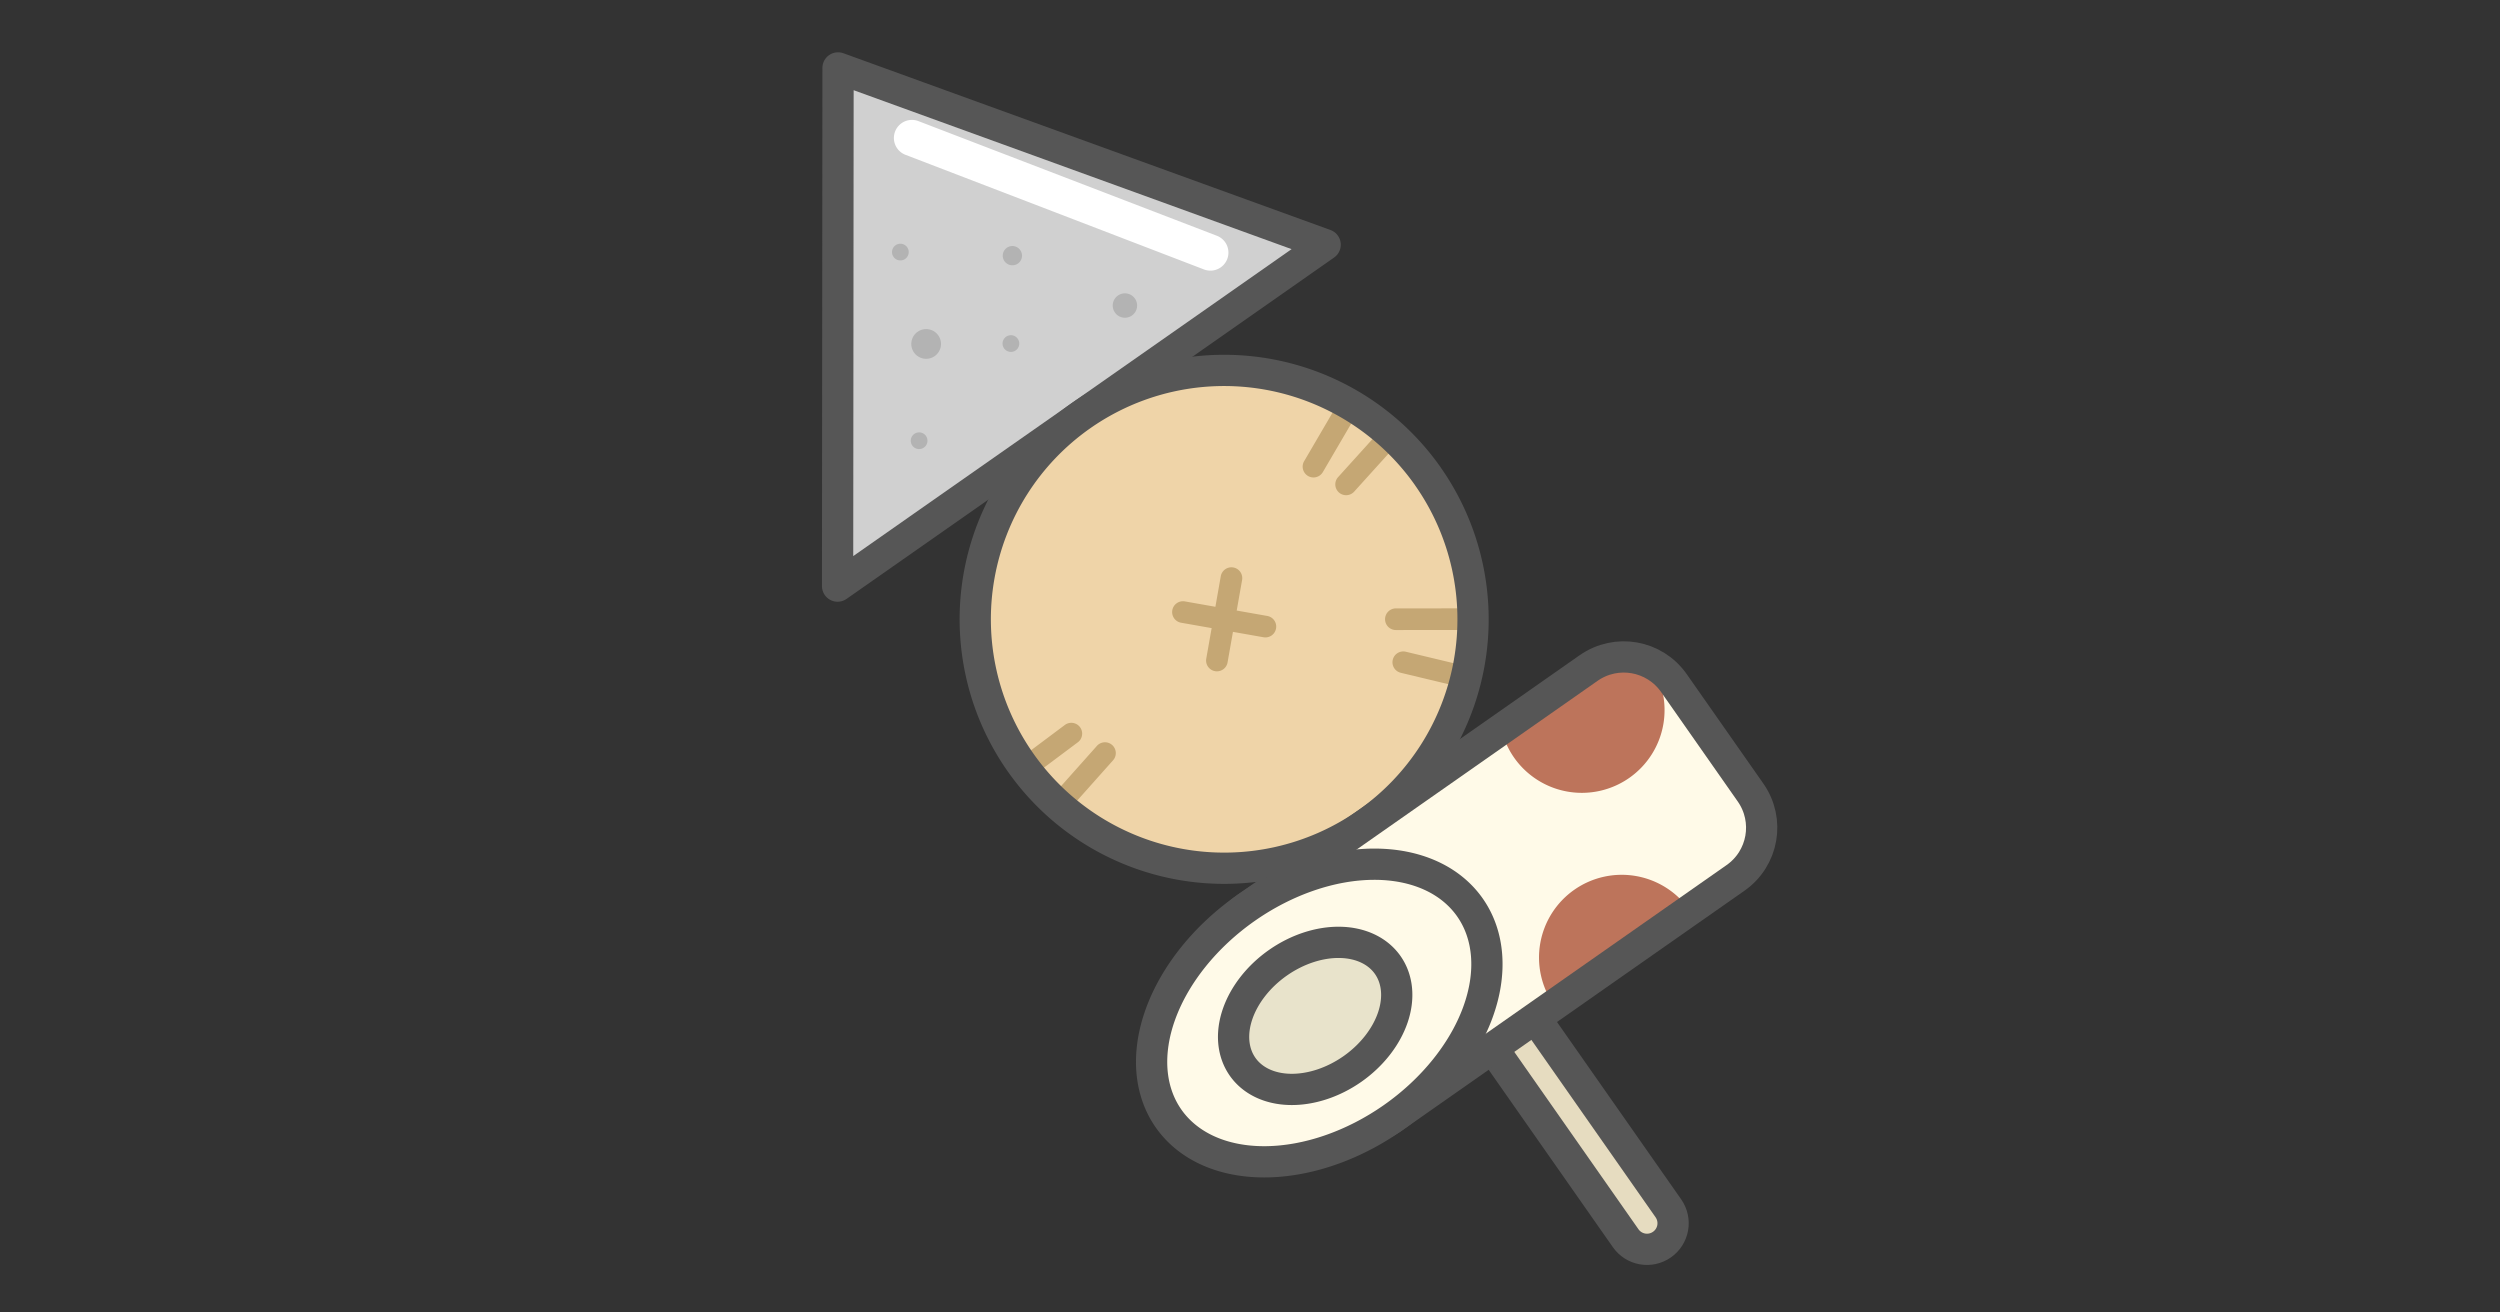
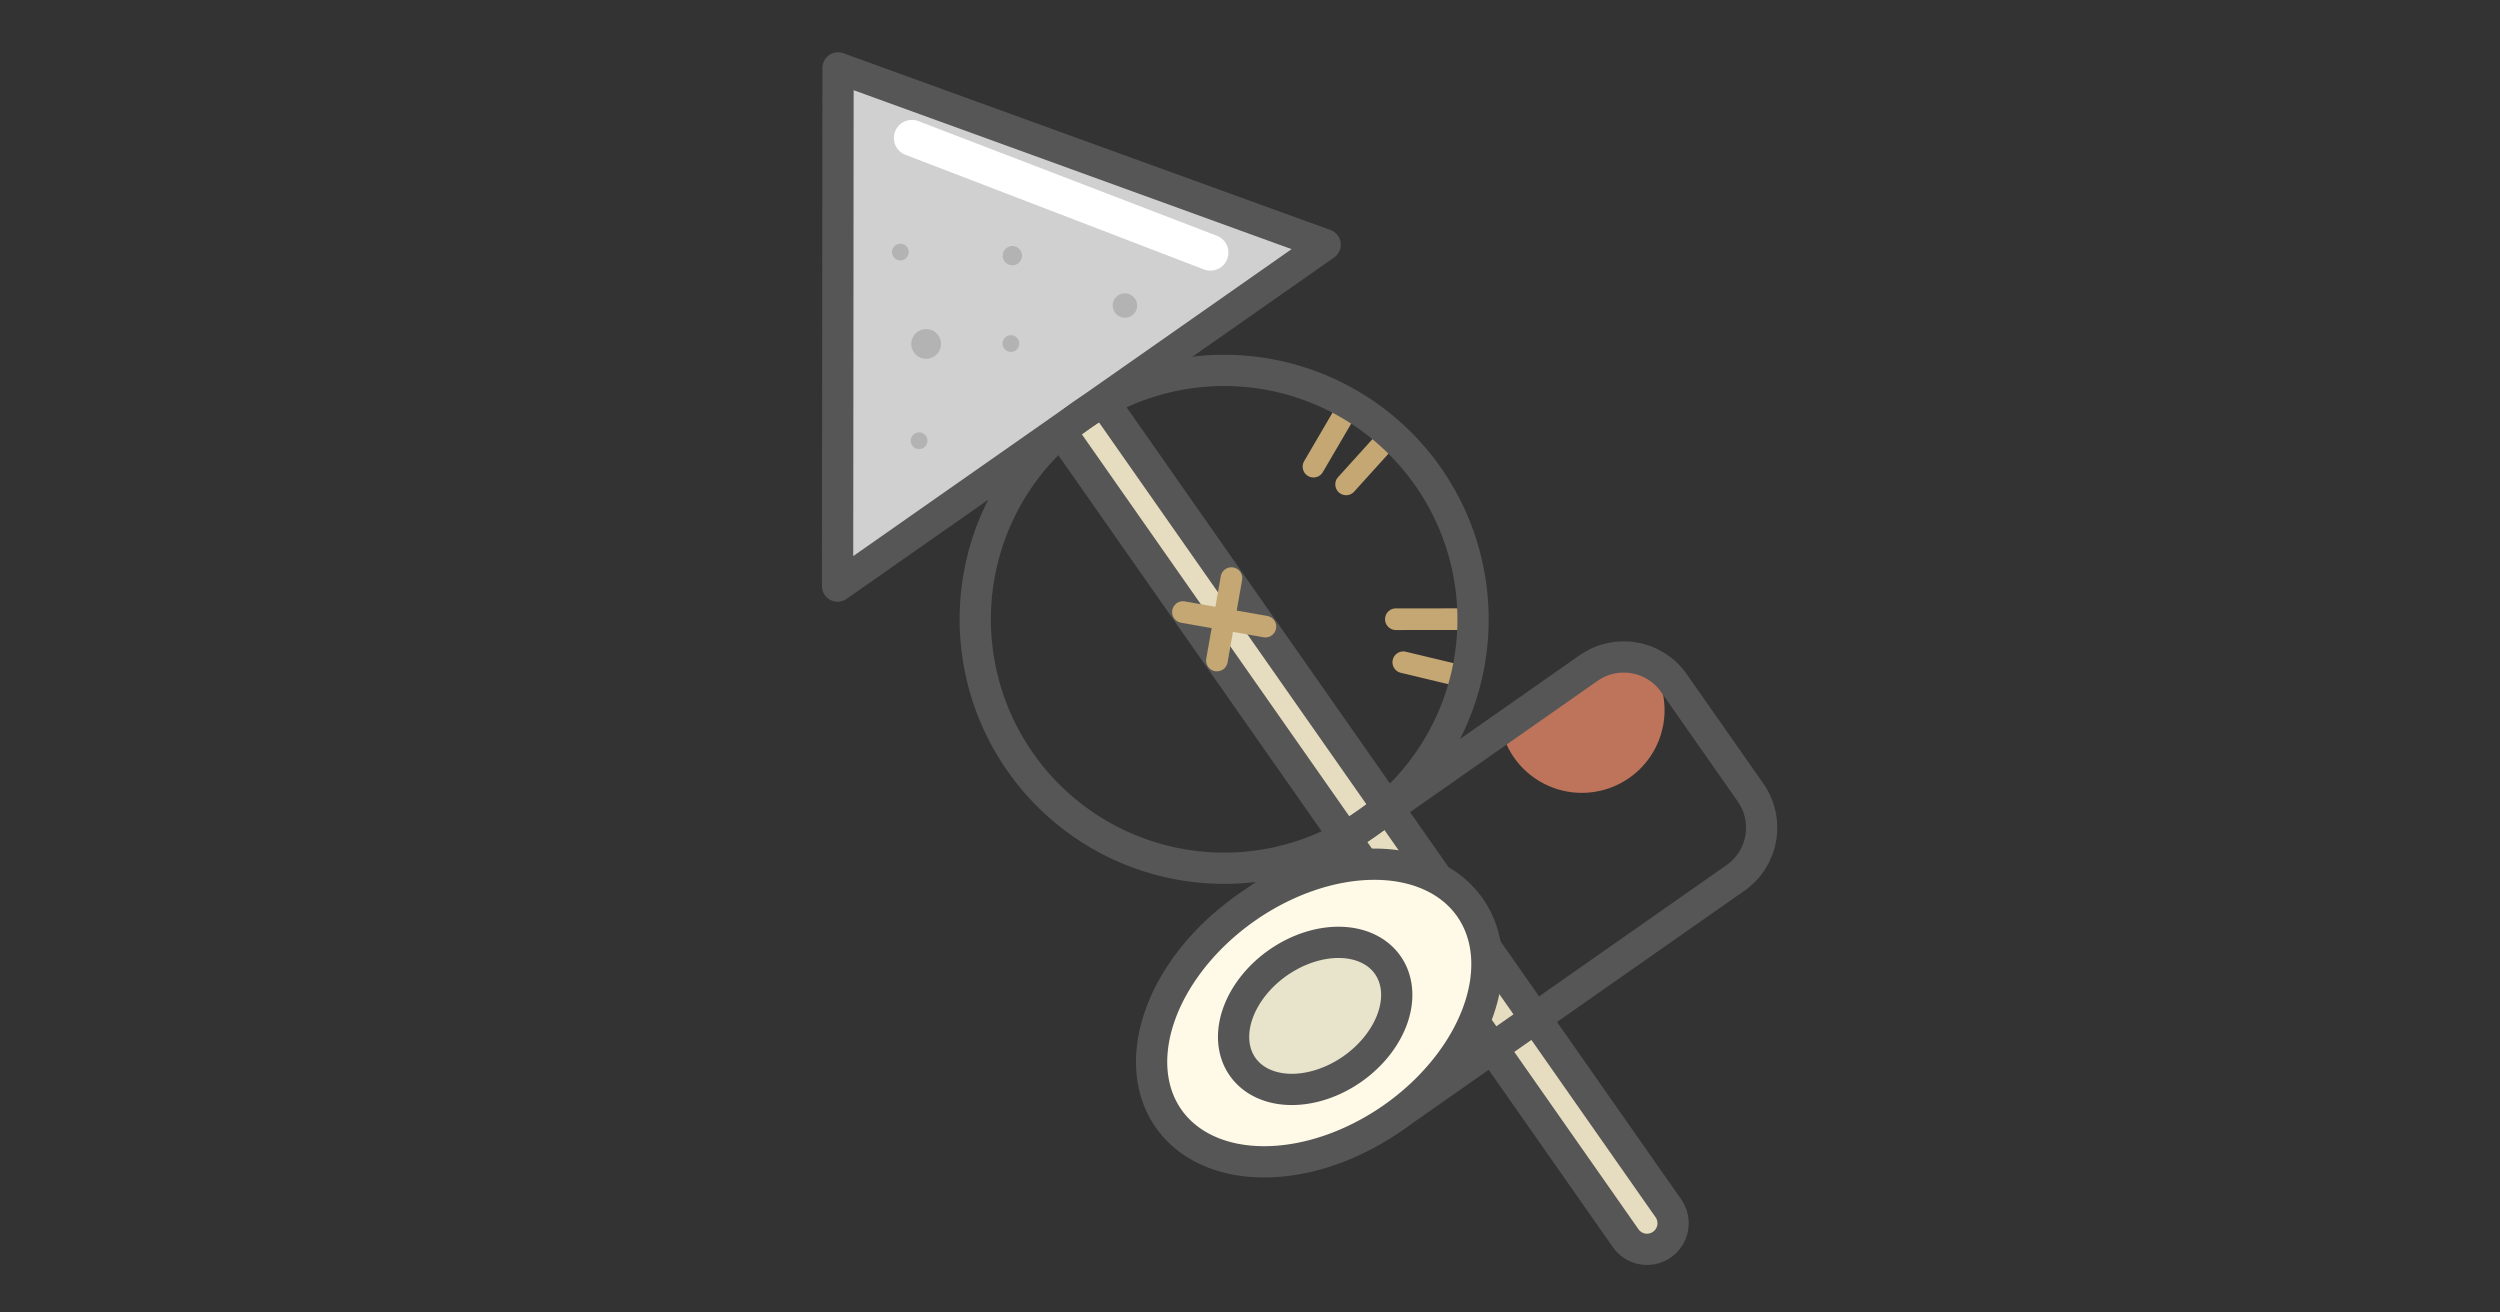
<svg xmlns="http://www.w3.org/2000/svg" id="svg42" version="1.1" style="overflow:visible" viewBox="-240 -126 480 252" height="1008px" width="1920px">
  <rect x="-240" y="-126" width="480" height="252" fill="#333333" stroke="none" />
  <defs id="defs46" />
-   <rect id="rect2" fill-opacity="0" fill="rgb(0,0,0)" height="252" width="480" y="-126" x="-240" />
  <svg id="svg40" version="1.1" y="-250" x="-250" viewBox="-250 -250 500 500" height="500" width="500" style="overflow:visible">
    <g style="fill:#ffffff;stroke-linejoin:round" id="g38" transform="rotate(-35)">
      <path style="fill:#e6dcc0;fill-opacity:1;stroke:#565656;stroke-width:6;stroke-linecap:butt;stroke-linejoin:round;stroke-opacity:1" id="path4" d="M 5.006,-79.039 V 132.894 c 0,2.774 -2.233,5.007 -5.006,5.007 -2.773,0 -5.006,-2.233 -5.006,-5.007 V -79.039 Z" />
      <path style="fill:#d0d0d0;fill-opacity:1;stroke:none;stroke-linecap:butt;stroke-linejoin:round" id="path6" d="m 7e-4,-137.9 -57.14,81.451 h 114.284 z" />
      <path style="fill:#ffffff;fill-opacity:1;stroke:none;stroke-linecap:butt;stroke-linejoin:round" id="path8" d="m 3.877,-122.207 a 3.463,3.464 0 0 0 -2.814,5.442 l 34.261,50.811 a 3.463,3.464 0 1 0 5.741,-3.874 l -34.256,-50.814 a 3.463,3.464 0 0 0 -2.927,-1.568 z" />
      <path style="fill:#b3b3b3;fill-opacity:1;stroke:none;stroke-linecap:butt;stroke-linejoin:round" id="path10" d="m 8.593,-89.17 a 1.85,1.85 0 0 1 -1.85,1.85 1.85,1.85 0 0 1 -1.85,-1.85 1.85,1.85 0 0 1 1.85,-1.85 1.85,1.85 0 0 1 1.85,1.85 z m 12.698,20.237 a 2.341,2.341 0 0 1 -2.341,2.341 2.341,2.341 0 0 1 -2.341,-2.341 2.341,2.341 0 0 1 2.341,-2.341 2.341,2.341 0 0 1 2.341,2.341 z m -22.855,-6.576 a 1.604,1.604 0 0 1 -1.604,1.604 1.604,1.604 0 0 1 -1.604,-1.604 1.604,1.604 0 0 1 1.604,-1.604 1.604,1.604 0 0 1 1.604,1.604 z m -25.137,5.174 a 1.604,1.604 0 0 1 -1.604,1.604 1.604,1.604 0 0 1 -1.604,-1.604 1.604,1.604 0 0 1 1.604,-1.604 1.604,1.604 0 0 1 1.604,1.604 z m 17.826,-31.735 a 1.604,1.604 0 0 1 -1.604,1.604 1.604,1.604 0 0 1 -1.604,-1.604 1.604,1.604 0 0 1 1.604,-1.604 1.604,1.604 0 0 1 1.604,1.604 z m -4.815,17.288 a 2.852,2.852 0 0 1 -2.852,2.852 2.852,2.852 0 0 1 -2.852,-2.852 2.852,2.852 0 0 1 2.852,-2.852 2.852,2.852 0 0 1 2.852,2.852 z" />
      <path style="fill:none;stroke:#565656;stroke-width:6;stroke-linecap:butt;stroke-linejoin:round;stroke-opacity:1" id="path12" d="m 7e-4,-137.9 -57.14,81.451 h 114.284 z" />
-       <path style="fill:#efd4a8;fill-opacity:1;stroke:none;stroke-linecap:butt;stroke-linejoin:round" id="path14" d="m 0,-56.449 c -26.155,0.016 -47.438,21.057 -47.757,47.214 l 11.064,1.732 -10.948,2.422 c 0.144,1.807 0.39,3.604 0.738,5.382 l 13.4,-1.033 -12.469,5.082 C -40.154,24.928 -21.38,39.137 1.46e-4,39.143 10.957,39.134 21.578,35.36 30.083,28.452 l -6.614,-10.601 9.737,7.858 c 1.691,-1.66 3.257,-3.444 4.684,-5.336 l -10.84,-10.113 13.225,6.712 c 4.887,-7.654 7.493,-16.542 7.512,-25.623 l 0.003,0.001 c -0.008,-2.893 -0.278,-5.78 -0.808,-8.625 l -12.936,0.831 12.026,-4.886 c -0.509,-1.818 -1.126,-3.604 -1.846,-5.349 l -13.359,3.851 11.647,-7.638 c -8.179,-15.948 -24.592,-25.979 -42.513,-25.983 z" />
      <path style="fill:#c5a774;fill-opacity:1;stroke:none;stroke-linecap:butt;stroke-linejoin:round" id="path16" d="m -5.676,-16.409 a 2.078,2.078 0 0 0 -1.447,3.569 l 4.19,4.189 -4.19,4.19 a 2.078,2.078 0 1 0 2.938,2.939 l 4.189,-4.191 4.189,4.19 A 2.078,2.078 0 1 0 7.132,-4.461 L 2.942,-8.652 7.132,-12.841 a 2.078,2.078 0 0 0 -1.51,-3.568 2.078,2.078 0 0 0 -1.428,0.628 l -4.189,4.191 -4.189,-4.19 a 2.078,2.078 0 0 0 -1.491,-0.629 z" />
      <path style="fill:#c5a774;fill-opacity:1;stroke:none;stroke-linecap:butt;stroke-linejoin:round" id="path18" d="m 42.514,-30.468 -12.515,5.75 a 2.078,2.078 0 1 0 1.735,3.777 l 12.492,-5.738 a 47.79,47.799 0 0 0 -1.711,-3.789 z m 3.564,9.136 -12.496,2.862 a 2.078,2.078 0 1 0 0.929,4.051 l 12.477,-2.857 a 47.79,47.799 0 0 0 -0.909,-4.055 z" />
      <path style="fill:#c5a774;fill-opacity:1;stroke:none;stroke-linecap:butt;stroke-linejoin:round" id="path20" d="m 27.076,8.164 a 2.078,2.078 0 0 0 -1.218,3.798 l 12.034,8.413 a 47.79,47.799 0 0 0 2.386,-3.4 L 28.24,8.557 A 2.078,2.078 0 0 0 27.076,8.164 Z m -3.71,7.588 a 2.078,2.078 0 0 0 -1.452,3.478 l 8.172,9.227 a 47.79,47.799 0 0 0 3.123,-2.744 l -8.184,-9.24 a 2.078,2.078 0 0 0 -1.659,-0.72 z" />
-       <path style="fill:#c5a774;fill-opacity:1;stroke:none;stroke-linecap:butt;stroke-linejoin:round" id="path22" d="m -36.614,-9.582 a 2.078,2.078 0 0 0 -0.145,0.001 l -11.005,0.345 a 47.79,47.799 0 0 0 -0.028,0.579 47.79,47.799 0 0 0 0.142,3.576 L -36.629,-5.426 a 2.078,2.078 0 0 0 0.015,-4.156 z m 3.19,6.766 a 2.078,2.078 0 0 0 -0.556,0.062 l -12.931,3.056 a 47.79,47.799 0 0 0 0.933,4.05 L -33.025,1.29 a 2.078,2.078 0 0 0 -0.399,-4.106 z" />
      <path style="fill:none;stroke:#565656;stroke-width:6;stroke-linecap:butt;stroke-linejoin:round;stroke-opacity:1" id="path24" d="m 47.787,-8.653 a 47.79,47.799 0 0 1 -47.786,47.796 47.79,47.799 0 0 1 -47.786,-47.796 47.79,47.799 0 0 1 47.786,-47.796 47.79,47.799 0 0 1 47.79,47.799 z" />
-       <path style="fill:#fffae8;fill-opacity:1;stroke:none;stroke-linecap:butt;stroke-linejoin:round" id="path26" d="m -28.397,39.144 c -6.523,0 -11.774,5.252 -11.774,11.777 v 25.632 c 0,6.524 5.251,11.777 11.774,11.777 h 37.797 l 15.886,-10.376 15.885,10.376 h 10.774 c 6.523,0 11.774,-5.252 11.774,-11.777 v -25.632 c 0,-2.15 -0.58,-4.156 -1.579,-5.887 l -17.307,5.602 -13.328,-11.492 z" />
-       <path style="fill:#bd745b;fill-opacity:1;stroke:none;stroke-linecap:butt;stroke-linejoin:round" id="path28" d="M 25.289,72.44 A 15.886,15.889 0 0 0 9.402,88.328 h 31.772 a 15.886,15.889 0 0 0 -15.885,-15.888 z" />
      <path style="fill:#bd745b;fill-opacity:1;stroke:none;stroke-linecap:butt;stroke-linejoin:round" id="path30" d="m 31.508,39.144 a 15.886,15.889 0 0 0 -1.136,5.867 15.886,15.889 0 0 0 15.885,15.89 15.886,15.889 0 0 0 15.885,-15.867 C 60.111,41.511 56.32,39.144 51.946,39.144 h -20.438 z" />
      <path style="fill:none;stroke:#565656;stroke-width:6;stroke-linecap:butt;stroke-linejoin:round;stroke-opacity:1" id="path32" d="m -28.397,39.144 h 80.34 c 6.523,0 11.774,5.252 11.774,11.777 v 25.632 c 0,6.524 -5.251,11.777 -11.774,11.777 h -80.34 c -6.523,0 -11.774,-5.252 -11.774,-11.777 v -25.632 c 0,-6.524 5.251,-11.777 11.774,-11.777 z" />
-       <path style="fill:#fffae8;fill-opacity:1;stroke:#565656;stroke-width:6;stroke-linecap:butt;stroke-linejoin:round;stroke-opacity:1" id="path34" d="m 6.929,63.739 a 35.323,24.592 0 0 1 -35.323,24.592 35.323,24.592 0 0 1 -35.323,-24.592 35.323,24.592 0 0 1 35.323,-24.592 35.323,24.592 0 0 1 35.323,24.592 z" />
+       <path style="fill:#fffae8;fill-opacity:1;stroke:#565656;stroke-width:6;stroke-linecap:butt;stroke-linejoin:round;stroke-opacity:1" id="path34" d="m 6.929,63.739 a 35.323,24.592 0 0 1 -35.323,24.592 35.323,24.592 0 0 1 -35.323,-24.592 35.323,24.592 0 0 1 35.323,-24.592 35.323,24.592 0 0 1 35.323,24.592 " />
      <path style="fill:#e8e3cb;fill-opacity:1;stroke:#565656;stroke-width:6;stroke-linecap:butt;stroke-linejoin:round;stroke-opacity:1" id="path36" d="m -12.34,63.739 a 17.016,12.455 0 0 1 -17.016,12.455 17.016,12.455 0 0 1 -17.016,-12.455 17.016,12.455 0 0 1 17.016,-12.455 17.016,12.455 0 0 1 17.016,12.455 z" />
    </g>
  </svg>
</svg>